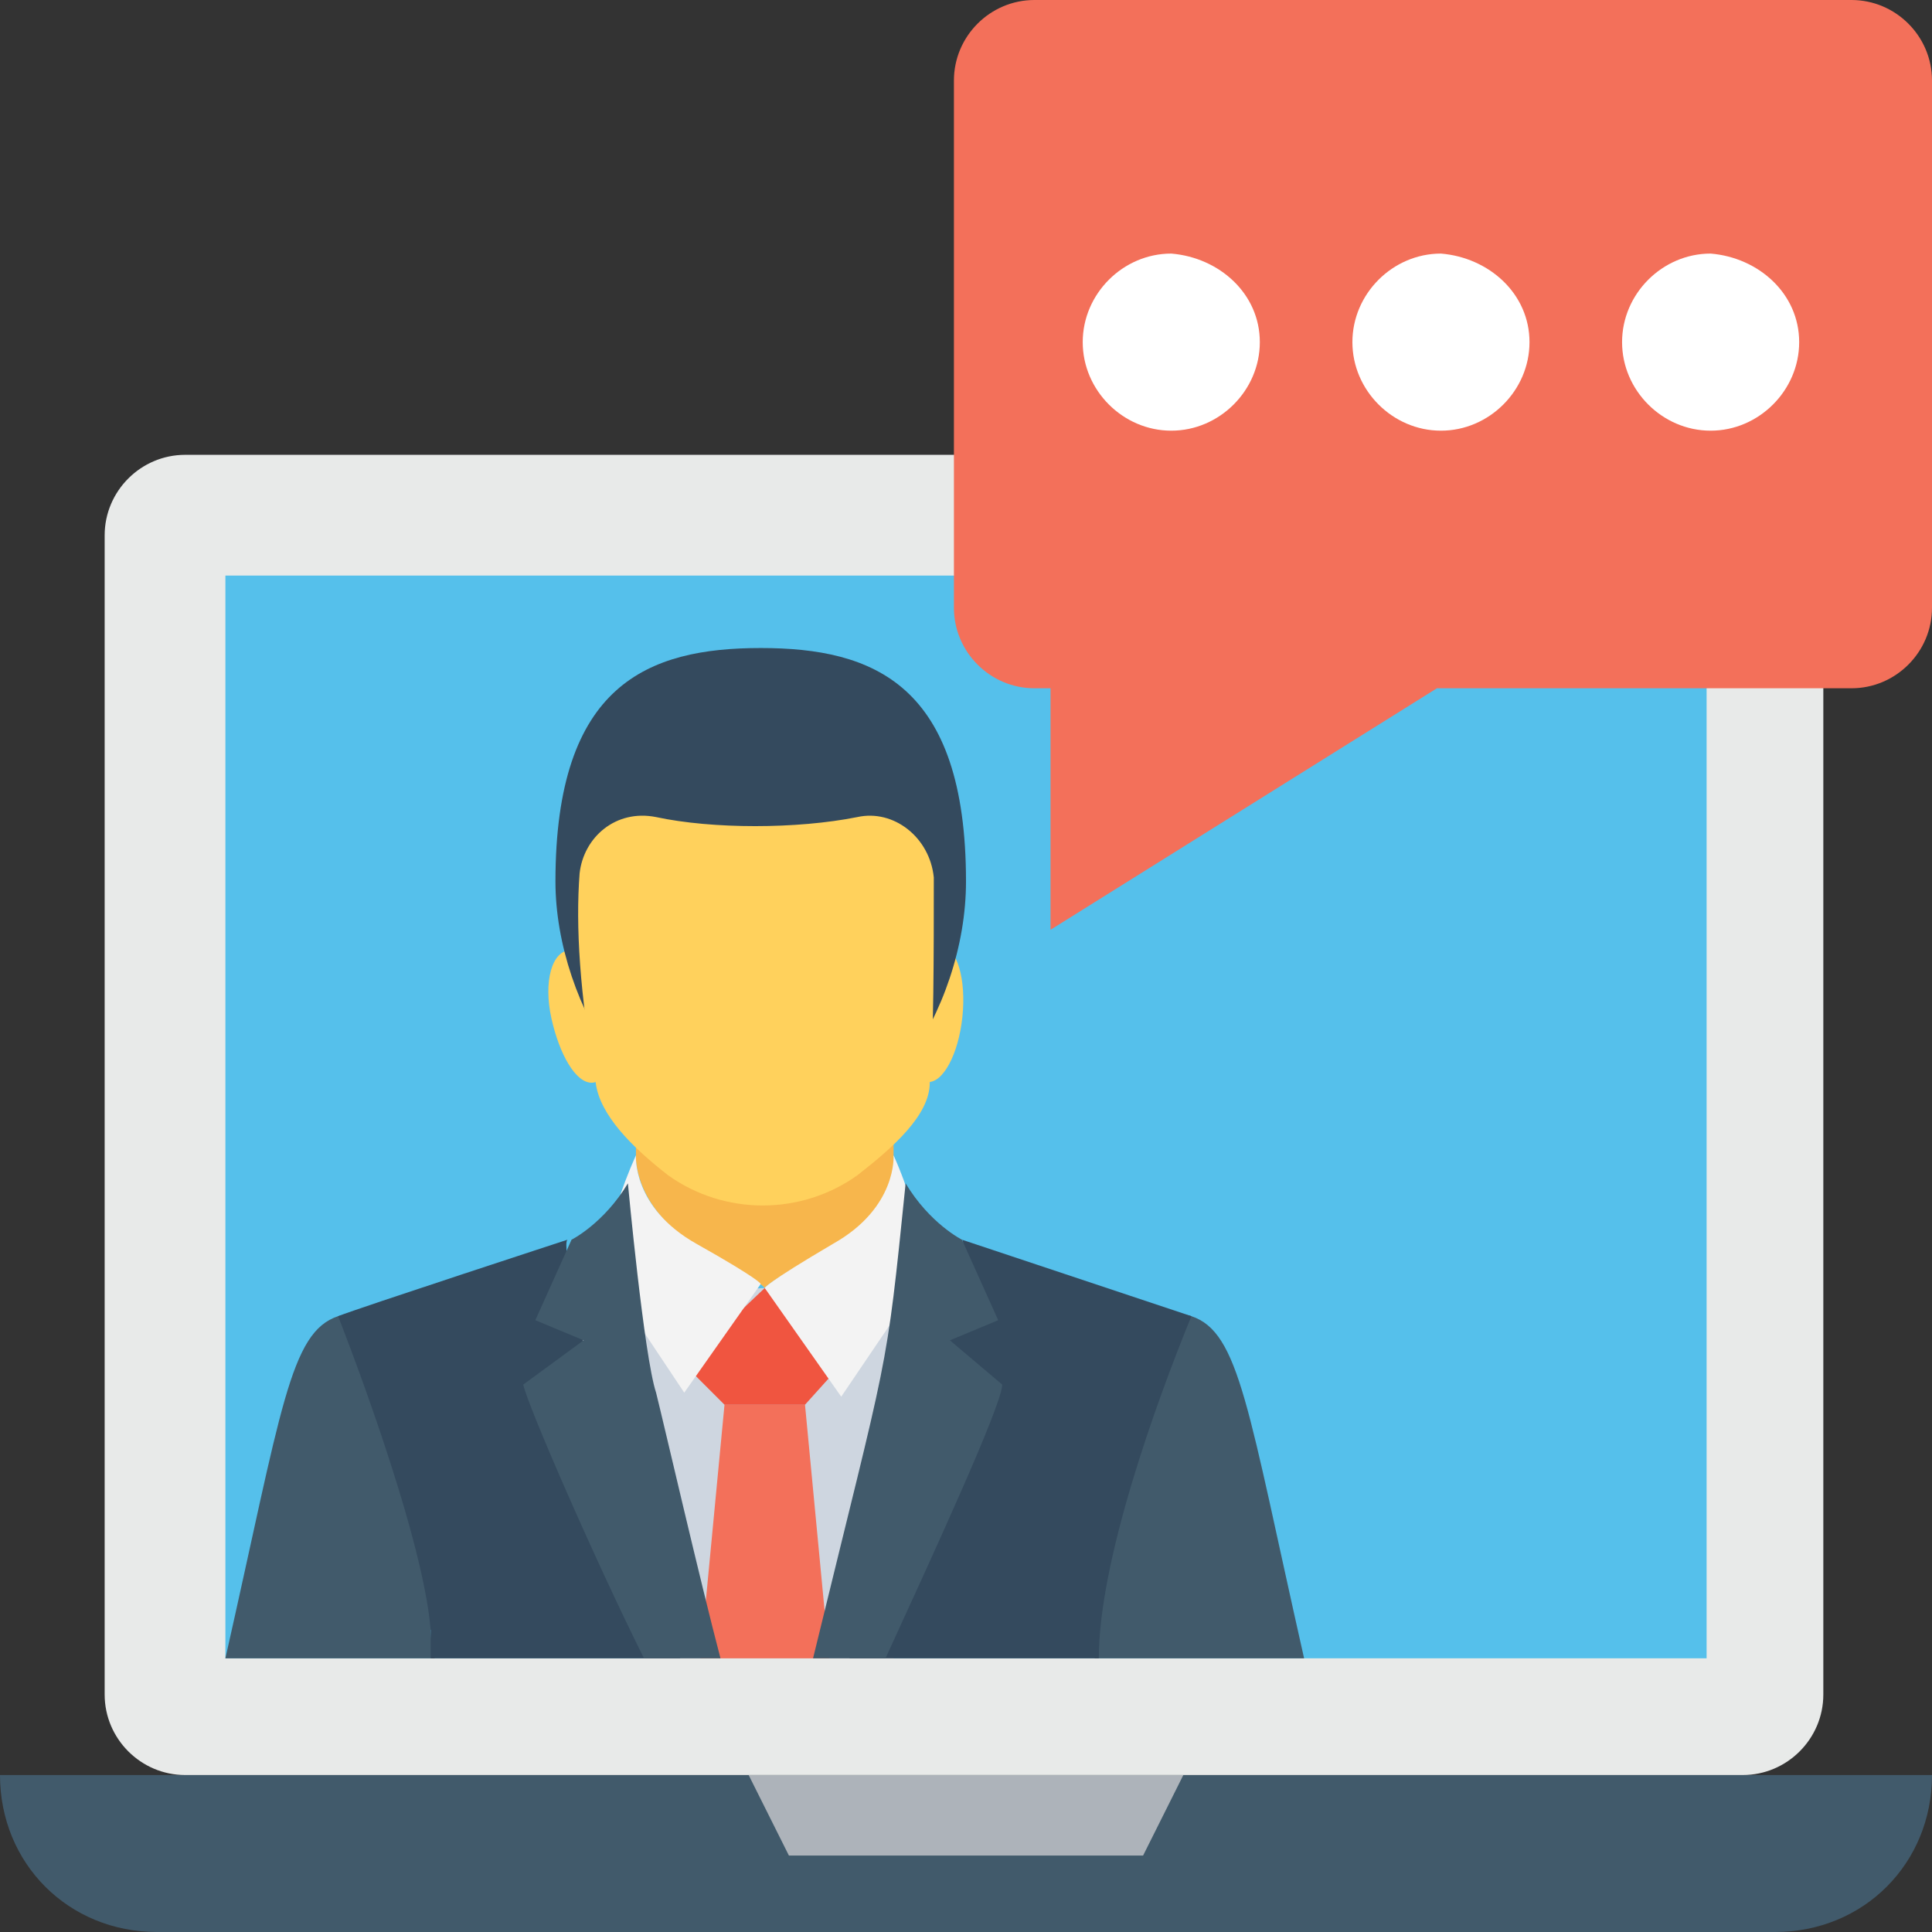
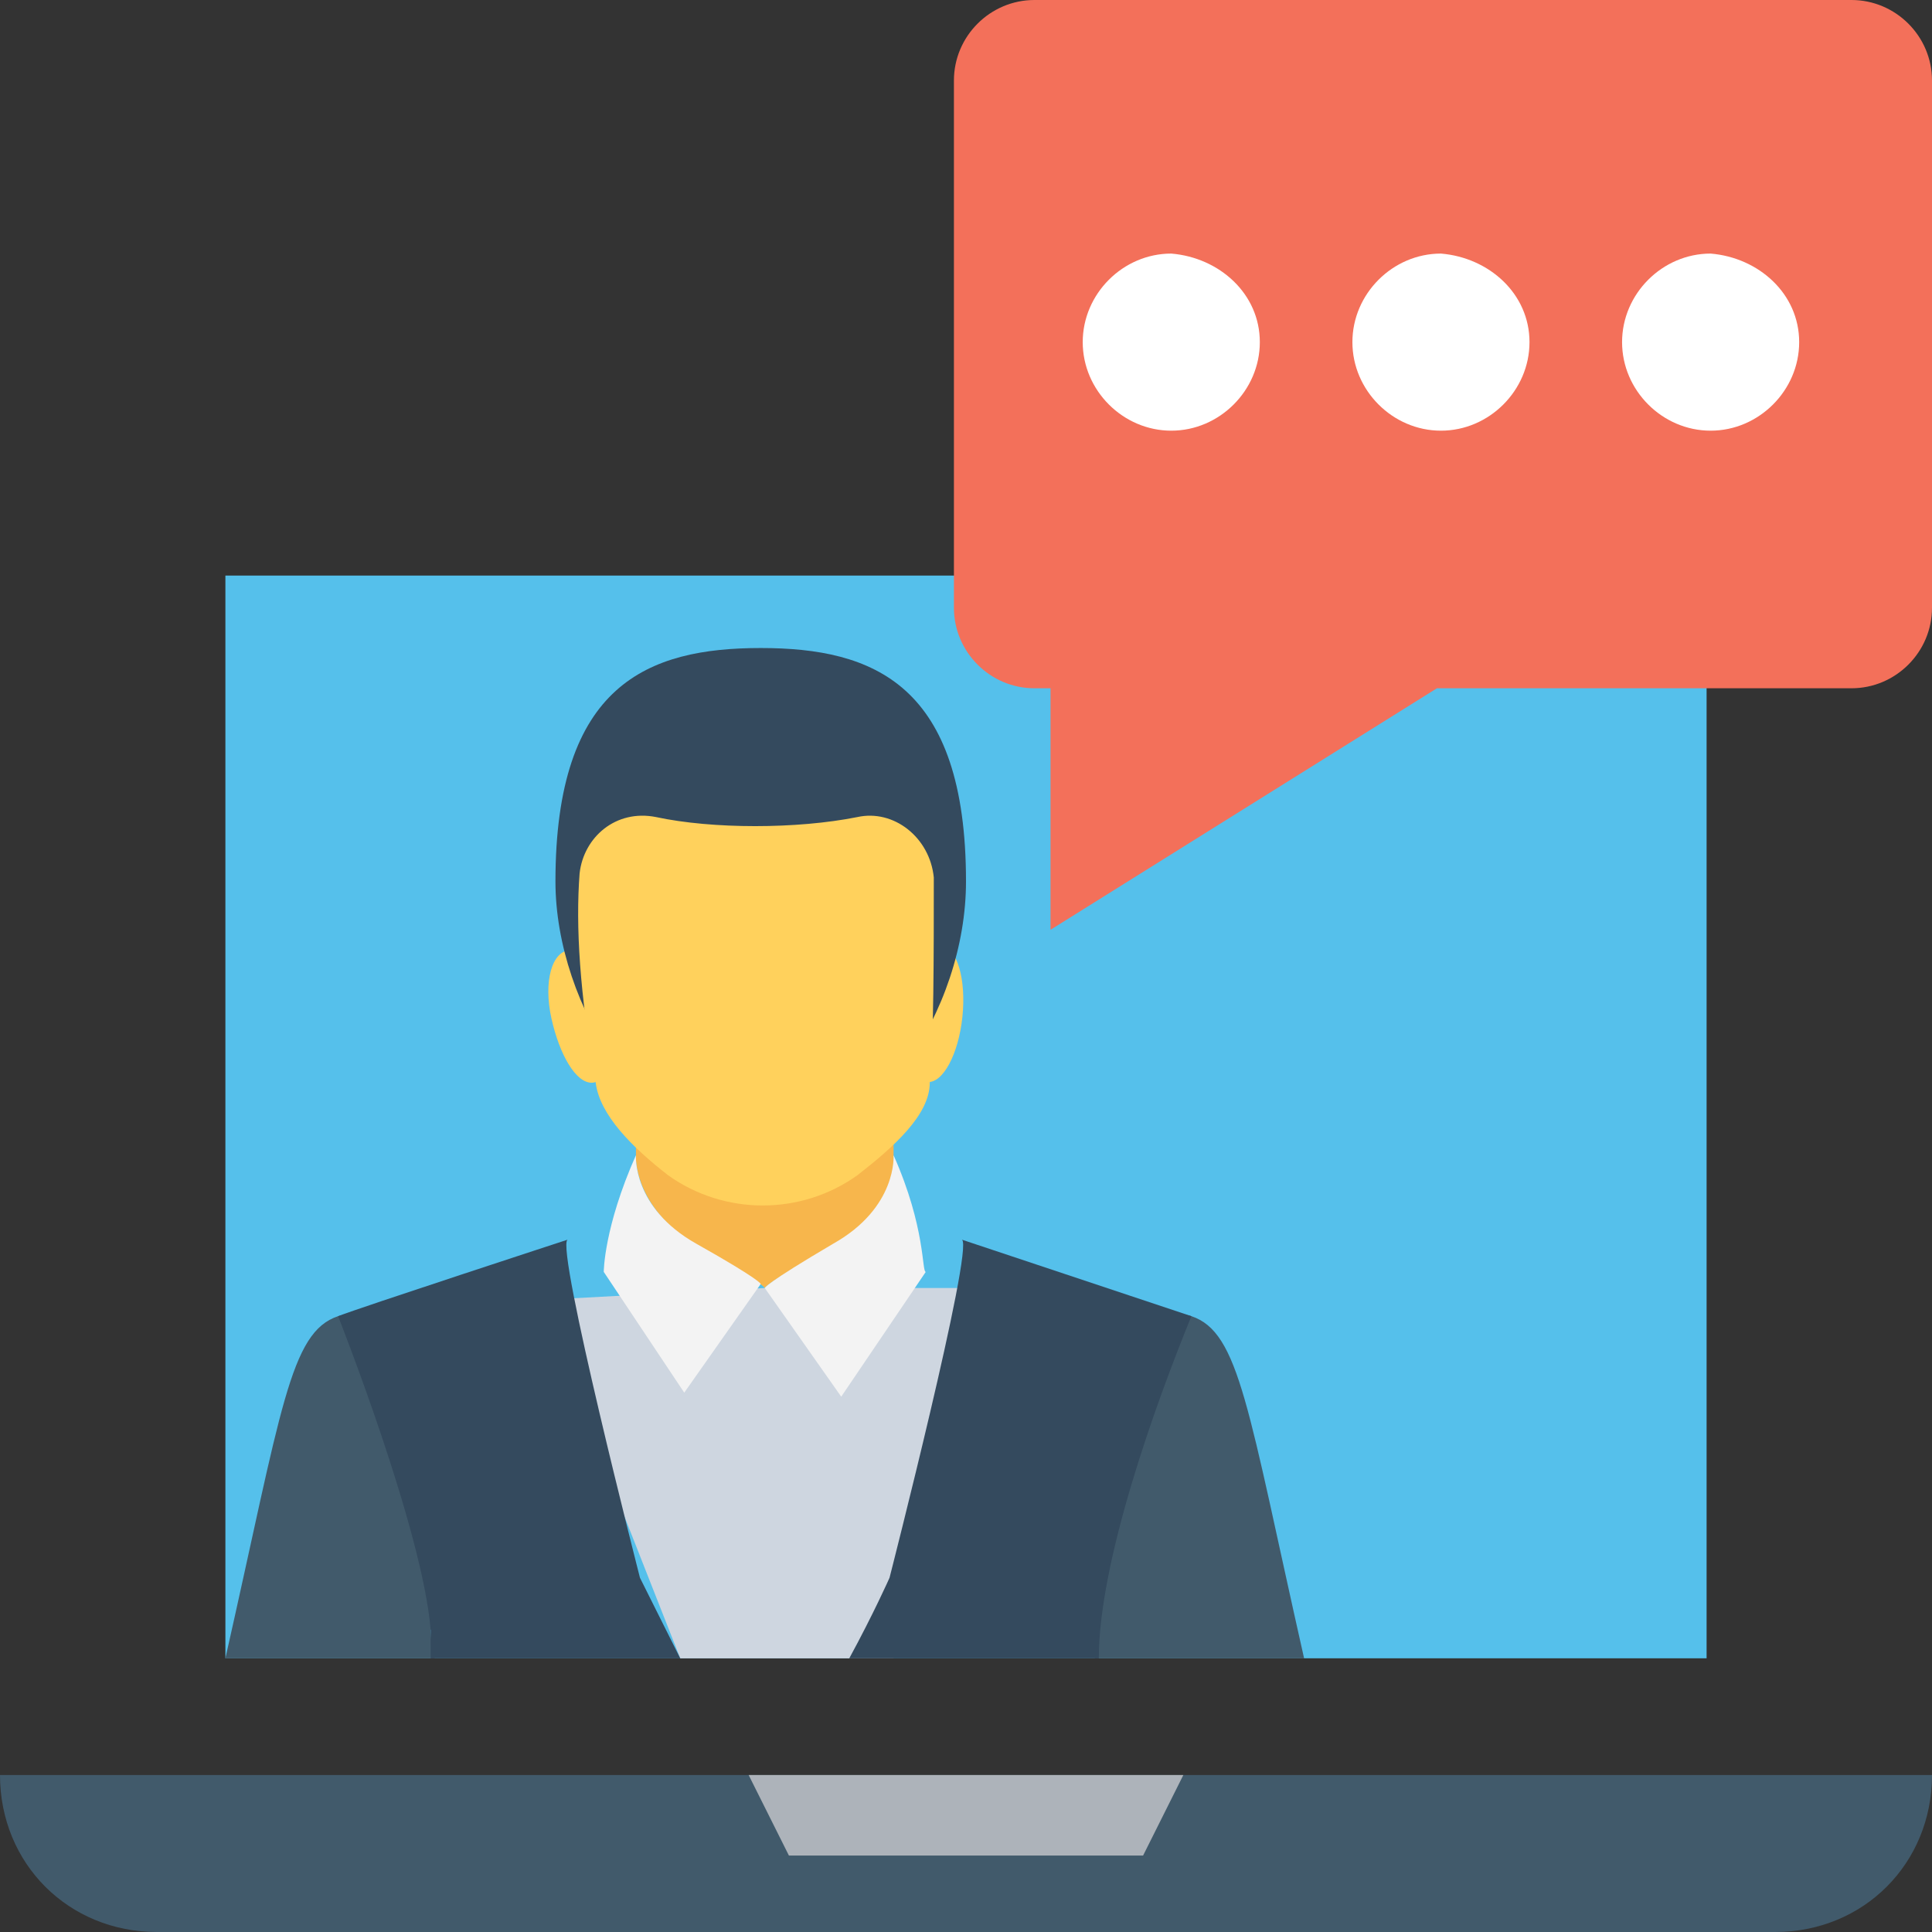
<svg xmlns="http://www.w3.org/2000/svg" version="1.1" id="Capa_1" x="0px" y="0px" viewBox="0 0 512 512" style="enable-background:new 0 0 512 512;" xml:space="preserve">
  <rect x="0" y="0" width="512" height="512" fill="#333333" stroke="none" />
  <path style="fill:#415A6B;" d="M512,470.4L512,470.4H0l0,0C0,493.867,18.133,512,41.6,512h428.8C493.867,512,512,493.867,512,470.4z  " />
  <polygon style="fill:#ADB3BA;" points="302.933,491.733 209.067,491.733 198.4,470.4 313.6,470.4 " />
-   <path style="fill:#E8EAE9;" d="M483.2,141.867v307.2c0,11.733-9.6,21.333-21.333,21.333h-412.8c-11.733,0-21.333-9.6-21.333-21.333  v-307.2c0-11.733,9.6-21.333,21.333-21.333h413.867C474.667,121.6,483.2,130.133,483.2,141.867z" />
  <rect x="59.733" y="152.533" style="fill:#55C0EB;" width="392.533" height="286.933" />
  <path style="fill:#F3705A;" d="M512,21.333v139.733c0,11.733-9.6,21.333-21.333,21.333H380.8l-102.4,64v-64h-4.267  c-11.733,0-21.333-9.6-21.333-21.333V21.333C252.8,9.6,262.4,0,274.133,0h216.533C502.4,0,512,9.6,512,21.333z" />
  <g>
    <path style="fill:#FFFFFF;" d="M476.8,90.667c0,12.8-10.667,23.467-23.467,23.467s-23.467-10.667-23.467-23.467   S440.533,67.2,453.333,67.2C466.133,68.267,476.8,77.867,476.8,90.667z" />
    <path style="fill:#FFFFFF;" d="M405.333,90.667c0,12.8-10.667,23.467-23.467,23.467S358.4,103.467,358.4,90.667   S369.067,67.2,381.867,67.2C394.667,68.267,405.333,77.867,405.333,90.667z" />
    <path style="fill:#FFFFFF;" d="M333.867,90.667c0,12.8-10.667,23.467-23.467,23.467s-23.467-10.667-23.467-23.467   S297.6,67.2,310.4,67.2C323.2,68.267,333.867,77.867,333.867,90.667z" />
  </g>
  <g>
    <path style="fill:#FFD15C;" d="M146.133,269.867c2.133,9.6,6.4,17.067,10.667,17.067s6.4-8.533,5.333-18.133   c-1.067-9.6-6.4-17.067-10.667-17.067C146.133,251.733,144,260.267,146.133,269.867z" />
    <ellipse transform="matrix(0.104 -0.995 0.995 0.104 -45.603 487.018)" style="fill:#FFD15C;" cx="247.524" cy="268.822" rx="18.134" ry="7.467" />
  </g>
  <path style="fill:#344A5E;" d="M256,233.6c0,34.133-24.533,71.467-54.4,71.467s-54.4-38.4-54.4-71.467  c0-52.267,24.533-61.867,54.4-61.867S256,181.333,256,233.6z" />
  <polygon style="fill:#CED6E0;" points="236.8,439.467 267.733,341.333 202.667,341.333 142.933,344.533 180.267,439.467 " />
-   <polygon style="fill:#F3705A;" points="219.733,439.467 213.333,372.267 192,372.267 185.6,439.467 " />
-   <polygon style="fill:#F05540;" points="213.333,372.267 222.933,361.6 202.667,341.333 181.333,361.6 192,372.267 " />
  <path style="fill:#F7B64C;" d="M236.8,269.867V307.2c0,0,1.067,13.867-17.067,23.467c-17.067,9.6-17.067,10.667-17.067,10.667  s0-1.067-17.067-10.667c-17.067-9.6-17.067-23.467-17.067-23.467v-37.333c0,0-1.067-13.867,17.067-23.467  c17.067-9.6,17.067-10.667,17.067-10.667s0,1.067,17.067,10.667C236.8,254.933,236.8,269.867,236.8,269.867z" />
  <path style="fill:#FFD15C;" d="M246.4,286.933c0,8.533-9.6,17.067-19.2,24.533c-14.933,10.667-35.2,10.667-50.133,0  c-9.6-7.467-18.133-16-19.2-24.533c-4.267-23.467-5.333-41.6-4.267-55.467c1.067-9.6,9.6-17.067,20.267-14.933  c14.933,3.2,37.333,3.2,53.333,0c9.6-2.133,19.2,5.333,20.267,16C247.467,252.8,247.467,276.267,246.4,286.933z" />
  <g>
    <path style="fill:#F3F3F3;" d="M168.533,306.133c0,0-1.067,13.867,16,23.467c17.067,9.6,17.067,10.667,17.067,10.667l-20.267,28.8   l-21.333-32C160,337.067,160,325.333,168.533,306.133z" />
    <path style="fill:#F3F3F3;" d="M236.8,306.133c0,0,1.067,13.867-16,23.467c-18.133,10.667-18.133,11.733-18.133,11.733l20.267,28.8   l22.4-33.067C244.267,337.067,245.333,325.333,236.8,306.133z" />
  </g>
  <path style="fill:#415A6B;" d="M115.2,439.467c-1.067-4.267-1.067-7.467-1.067-7.467l25.6-42.667c0,0-34.133-45.867-50.133-40.533  c-12.8,4.267-14.933,24.533-29.867,90.667H115.2z" />
  <path style="fill:#344A5E;" d="M114.133,439.467h66.133c-6.4-12.8-10.667-21.333-10.667-21.333s-22.4-87.467-19.2-89.6  c0,0-55.467,18.133-60.8,20.267c0,0,22.4,56.533,24.533,83.2C114.133,432,114.133,435.2,114.133,439.467z" />
  <g>
-     <path style="fill:#415A6B;" d="M170.667,439.467h20.267C185.6,419.2,176,377.6,173.867,369.067c-3.2-9.6-7.467-55.467-7.467-55.467   c-6.4,10.667-14.933,14.933-14.933,14.933l-9.6,21.333l12.8,5.333l-16,11.733C139.733,372.267,157.867,413.867,170.667,439.467z" />
    <path style="fill:#415A6B;" d="M290.133,439.467H345.6c-14.933-66.133-17.067-86.4-29.867-90.667   c-16-5.333-50.133,40.533-50.133,40.533L291.2,432C291.2,432,290.133,435.2,290.133,439.467z" />
  </g>
  <path style="fill:#344A5E;" d="M225.067,439.467H291.2c0-25.6,14.933-67.2,24.533-90.667c-6.4-2.133-60.8-20.267-60.8-20.267  c3.2,2.133-19.2,89.6-19.2,89.6S231.467,427.733,225.067,439.467z" />
-   <path style="fill:#415A6B;" d="M234.667,439.467c11.733-25.6,30.933-67.2,30.933-72.533L251.733,355.2l12.8-5.333l-9.6-21.333  c0,0-8.533-4.267-14.933-14.933c-5.333,52.267-4.267,42.667-24.533,125.867L234.667,439.467L234.667,439.467z" />
  <g>
</g>
  <g>
</g>
  <g>
</g>
  <g>
</g>
  <g>
</g>
  <g>
</g>
  <g>
</g>
  <g>
</g>
  <g>
</g>
  <g>
</g>
  <g>
</g>
  <g>
</g>
  <g>
</g>
  <g>
</g>
  <g>
</g>
</svg>